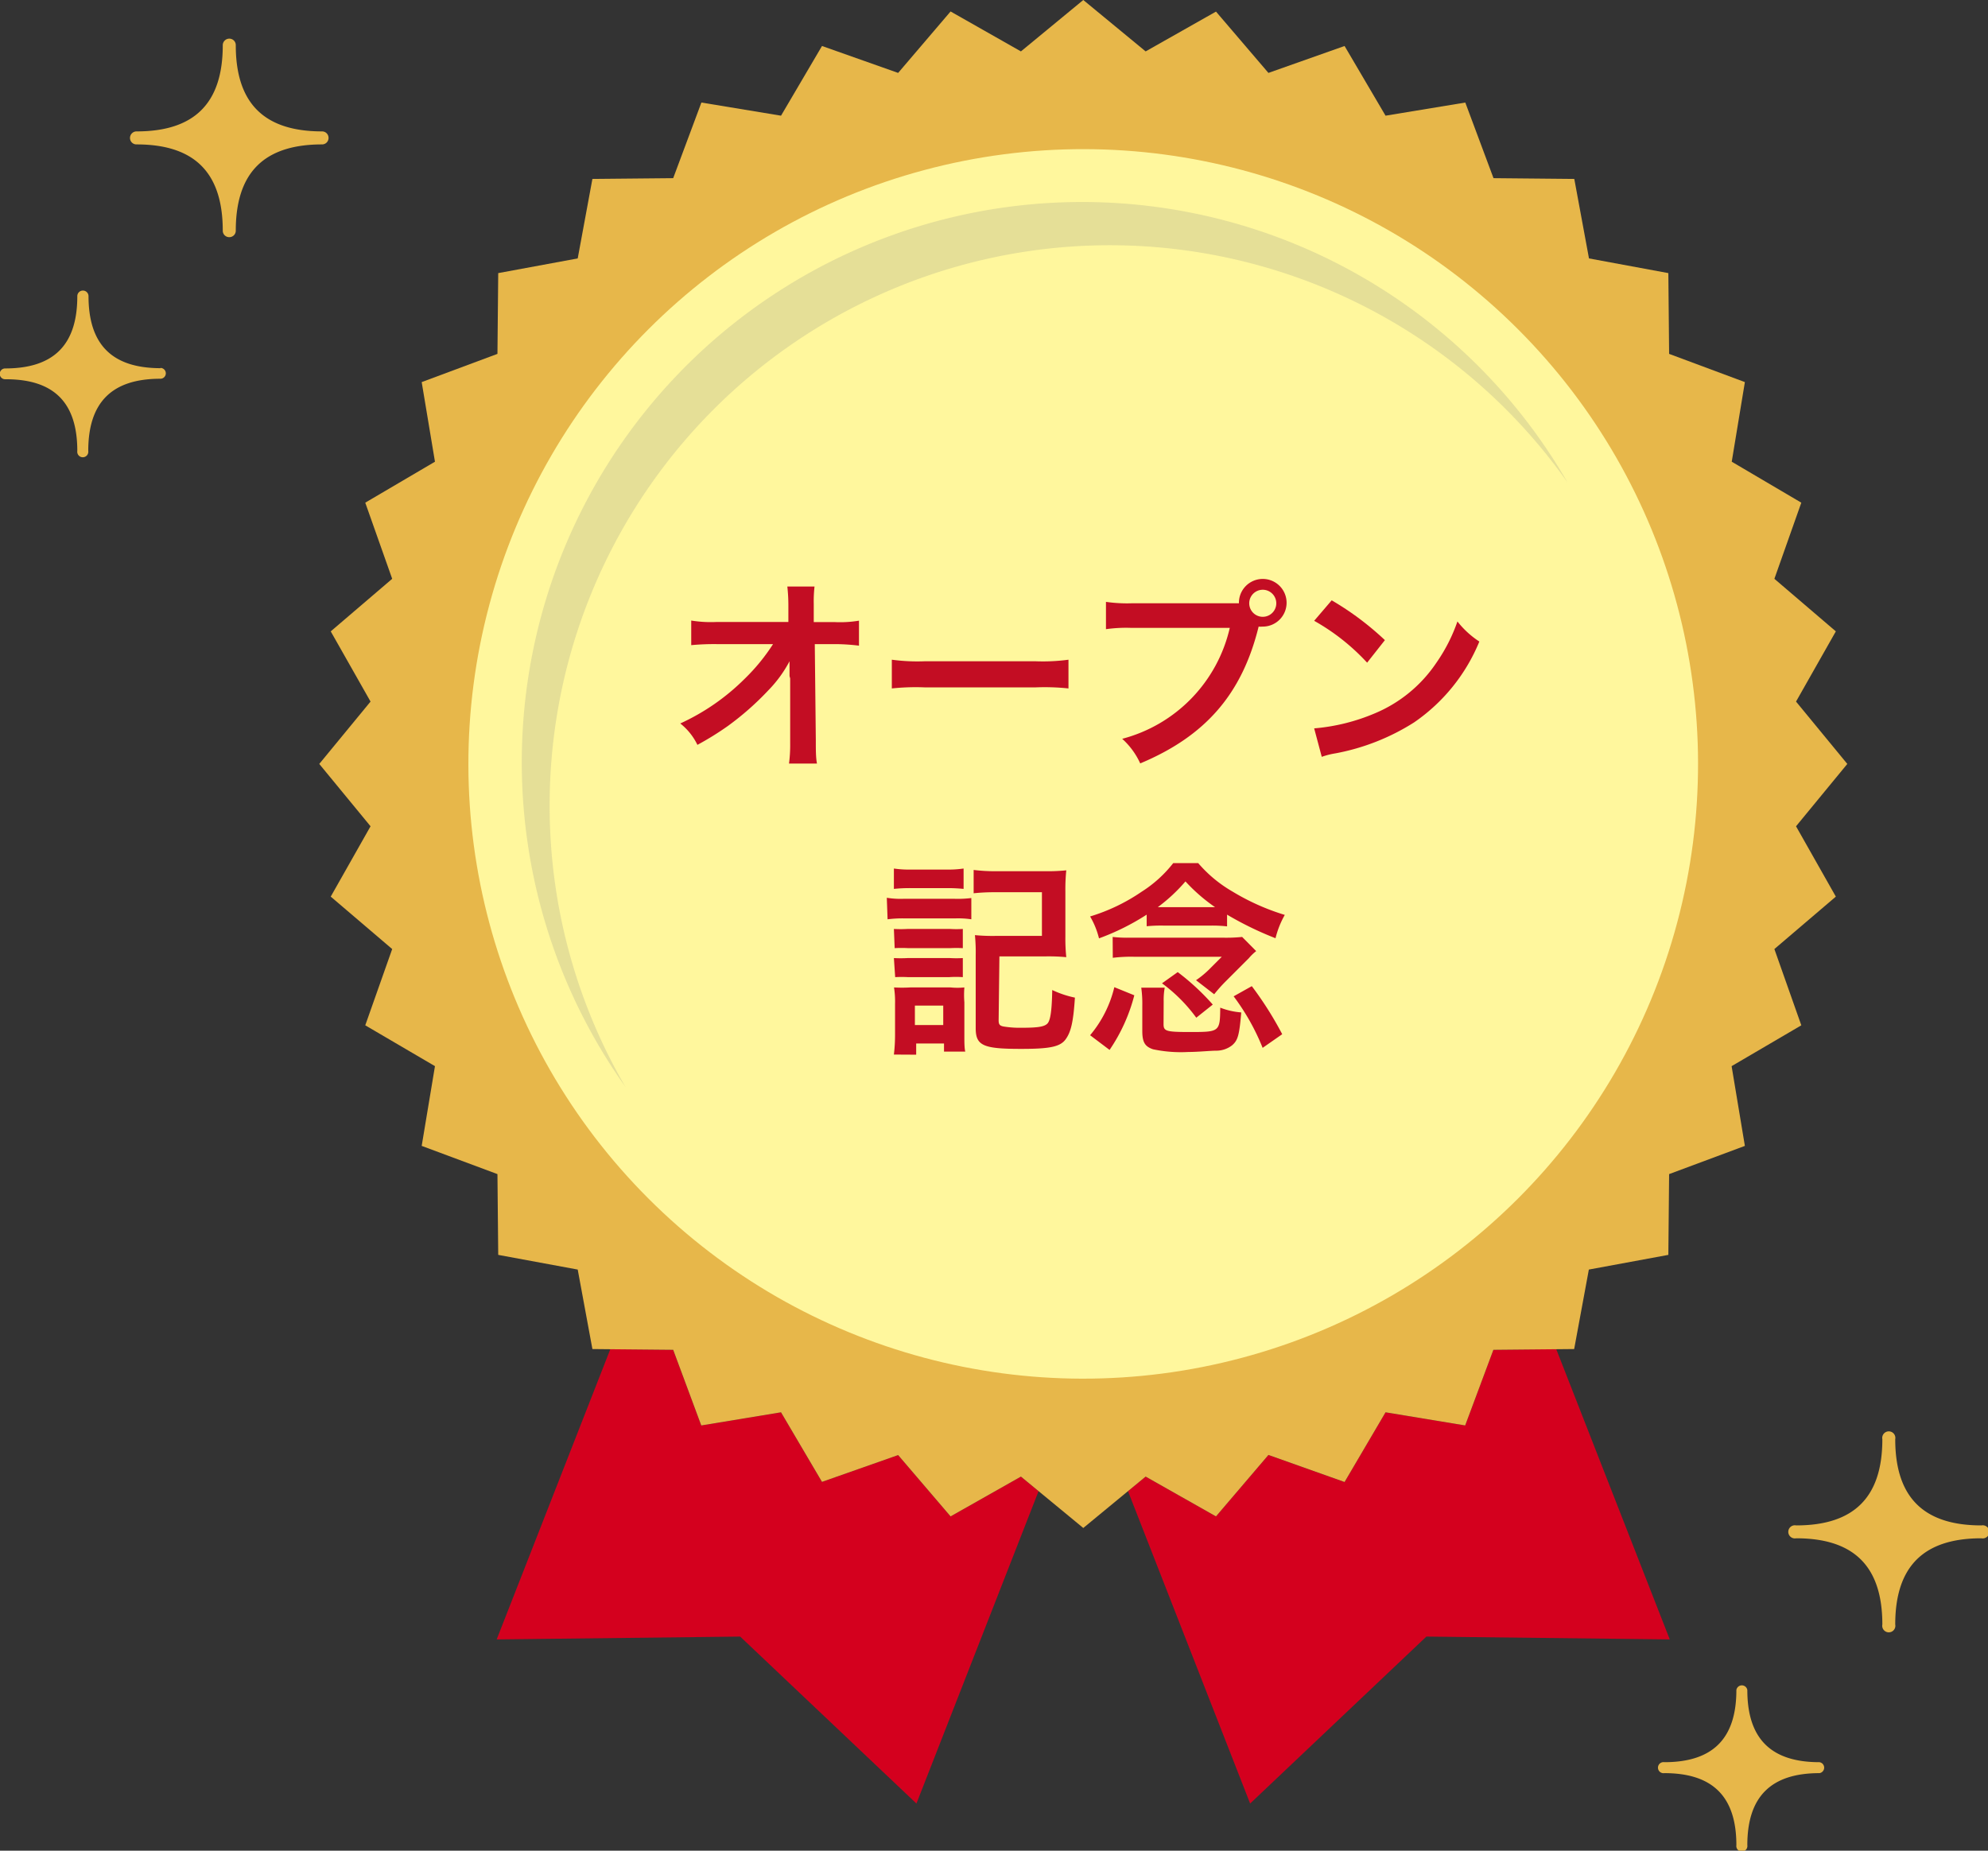
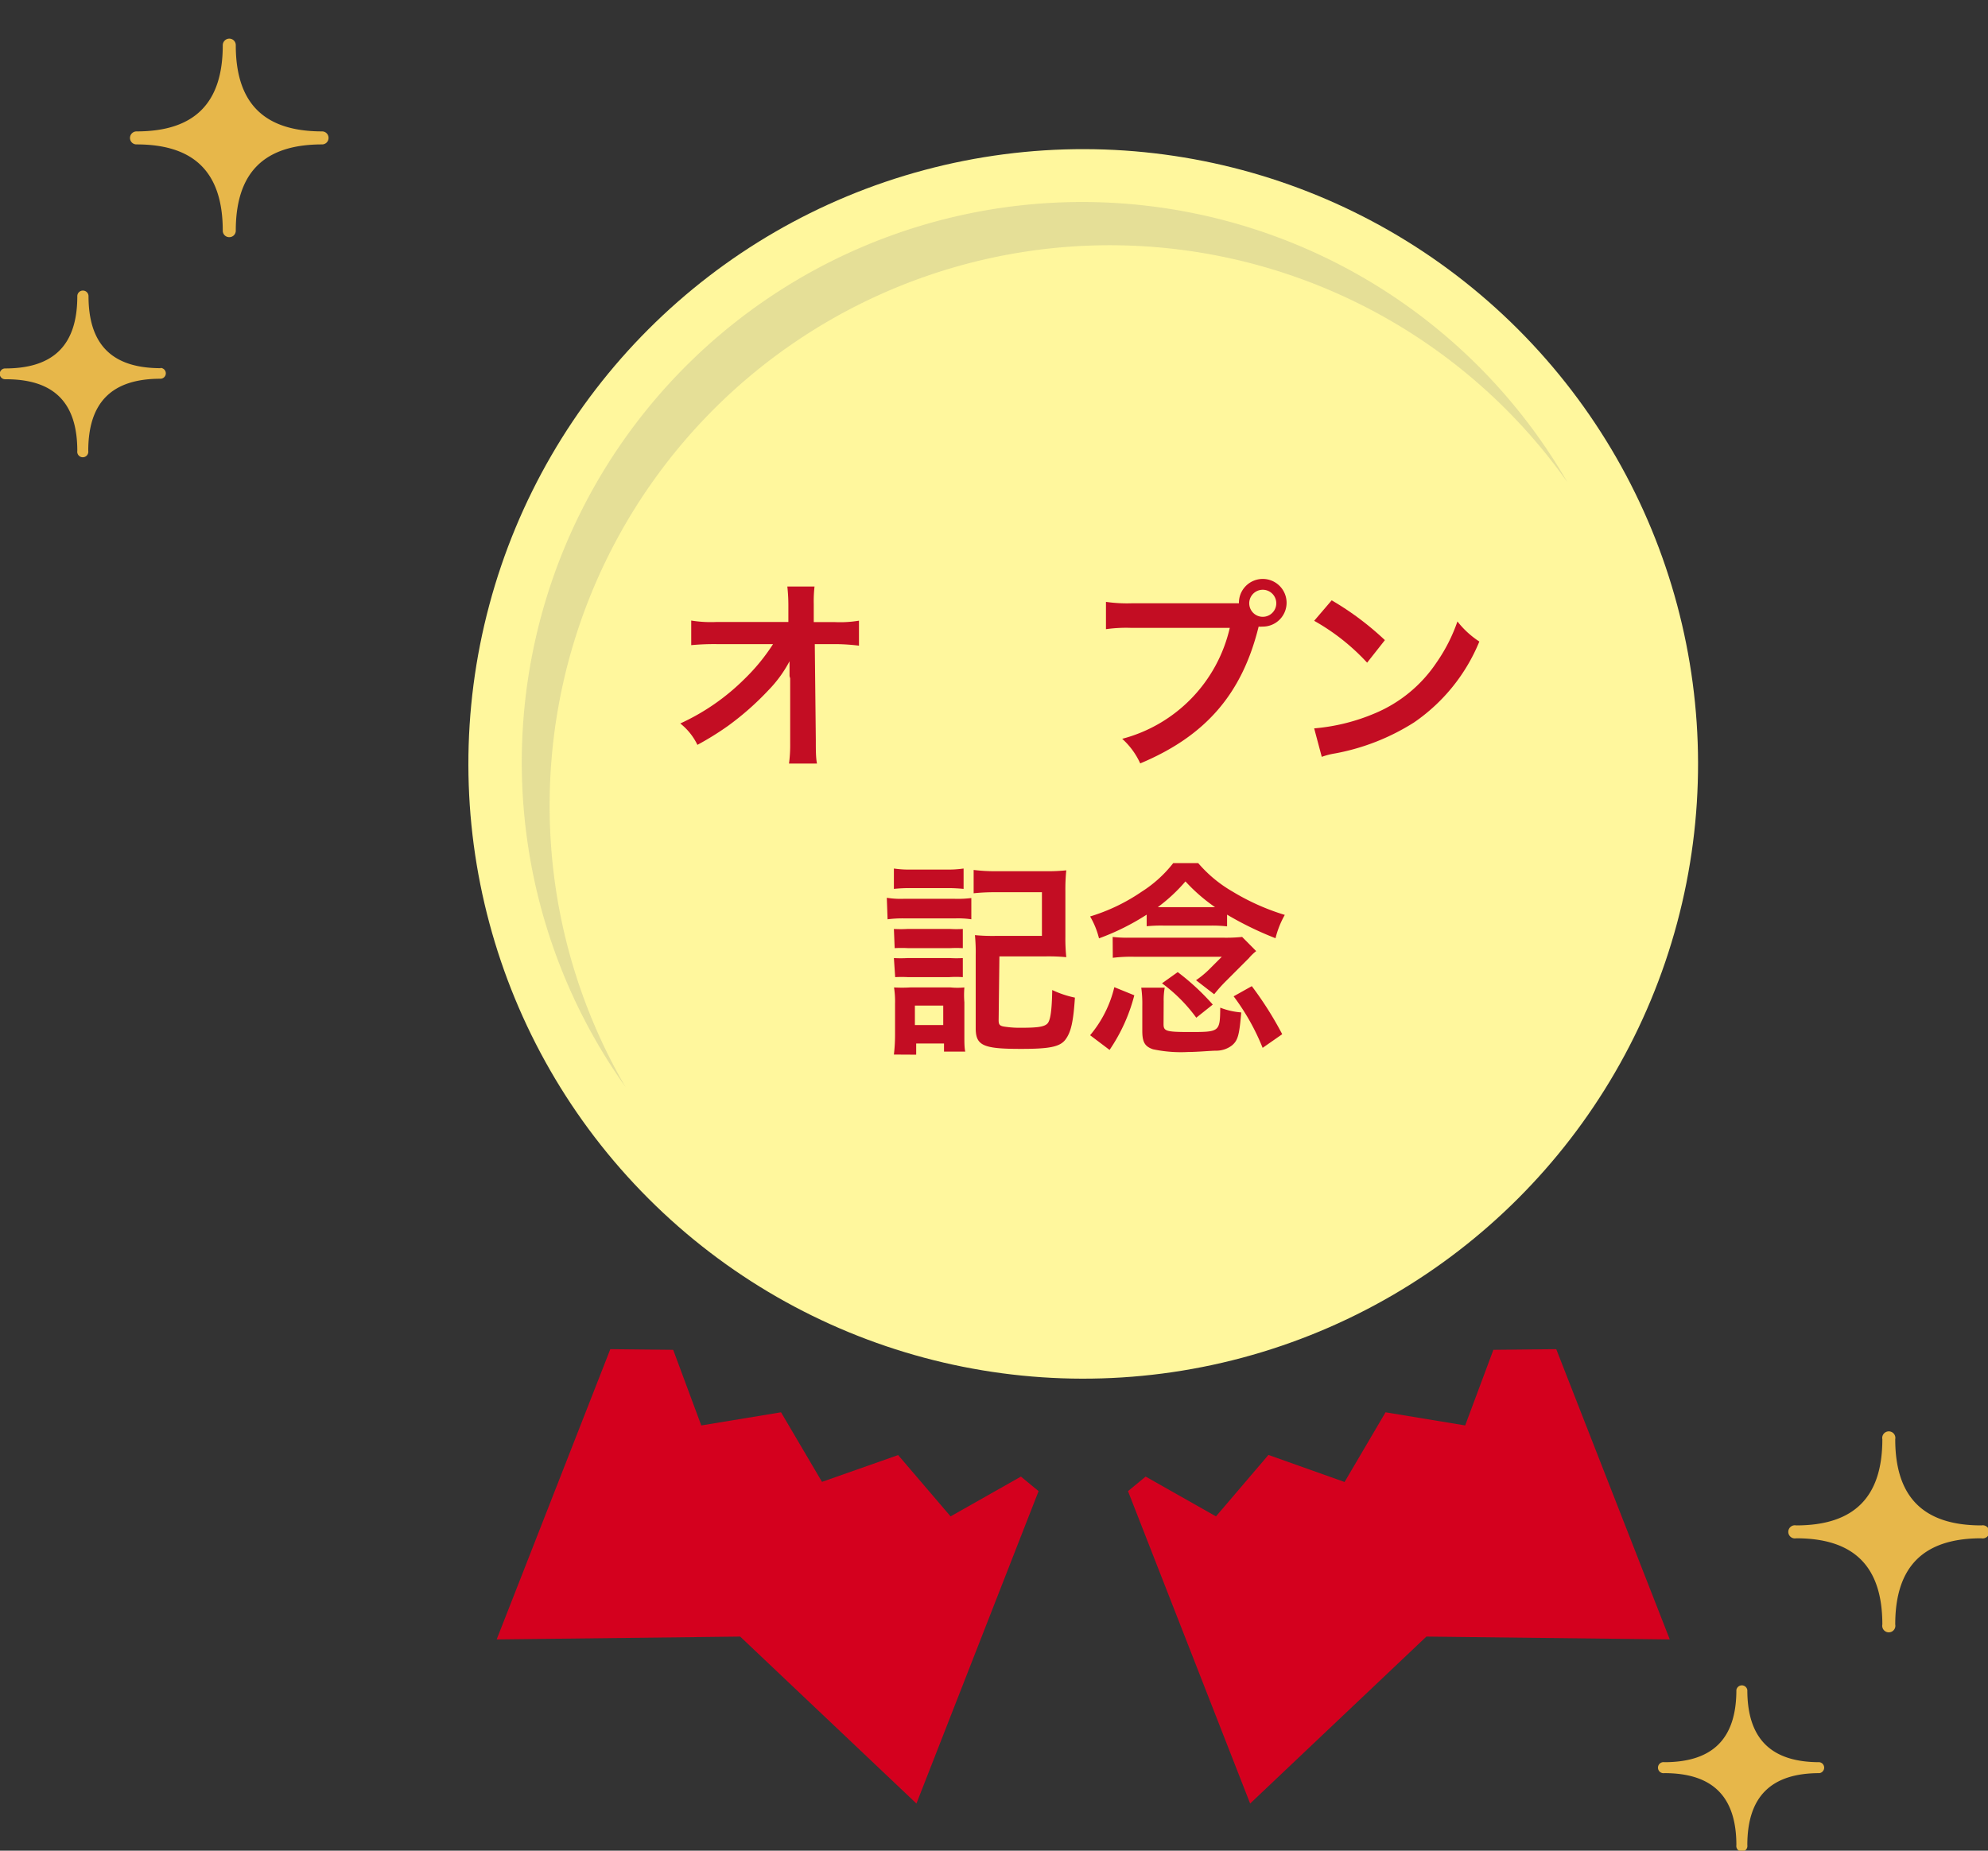
<svg xmlns="http://www.w3.org/2000/svg" viewBox="0 0 154.3 143.66">
  <rect x="0" y="0" width="154.3" height="143.66" fill="#333333" stroke="none" />
  <defs>
    <style>.cls-1{fill:#d4001e;}.cls-2{fill:#e7b74a;}.cls-3{fill:#fff79d;}.cls-4{fill:gray;opacity:0.2;}.cls-5{fill:#c30d23;}</style>
  </defs>
  <g id="レイヤー_2" data-name="レイヤー 2">
    <g id="main">
      <polygon class="cls-1" points="73.78 117.71 69.71 112.95 63.8 115.03 60.62 109.63 54.43 110.65 52.25 104.78 47.37 104.73 38.55 127.26 57.45 127.04 71.13 140 80.61 115.75 79.24 114.62 73.78 117.71" />
      <polygon class="cls-1" points="113.72 110.65 107.54 109.63 104.36 115.04 98.45 112.94 94.38 117.71 88.92 114.62 87.55 115.75 97.03 140 110.71 127.04 129.6 127.26 120.79 104.73 115.91 104.78 113.72 110.65" />
-       <polygon class="cls-2" points="139.4 64.14 143.38 59.3 139.4 54.46 142.49 49.01 137.72 44.93 139.81 39.02 134.41 35.84 135.43 29.66 129.55 27.47 129.49 21.2 123.33 20.06 122.19 13.89 115.92 13.83 113.73 7.96 107.54 8.98 104.36 3.57 98.45 5.66 94.38 0.9 88.92 3.99 84.08 0 79.24 3.99 73.78 0.89 69.71 5.66 63.8 3.57 60.62 8.98 54.44 7.96 52.25 13.83 45.98 13.89 44.84 20.06 38.67 21.2 38.61 27.47 32.73 29.66 33.76 35.84 28.35 39.02 30.44 44.93 25.67 49.01 28.76 54.46 24.78 59.3 28.76 64.14 25.67 69.6 30.44 73.67 28.35 79.59 33.76 82.76 32.73 88.95 38.61 91.14 38.67 97.41 44.84 98.55 45.98 104.72 52.25 104.78 54.43 110.65 60.62 109.63 63.8 115.03 69.71 112.95 73.78 117.71 79.24 114.62 84.08 118.61 88.92 114.62 94.38 117.71 98.45 112.94 104.36 115.04 107.54 109.63 113.72 110.65 115.91 104.78 122.18 104.72 123.32 98.55 129.49 97.41 129.55 91.14 135.43 88.95 134.4 82.76 139.81 79.59 137.72 73.67 142.49 69.6 139.4 64.14" />
      <circle class="cls-3" cx="84.08" cy="59.3" r="47.72" transform="translate(-17.31 76.82) rotate(-45)" />
      <path class="cls-4" d="M42.66,62.51a43.48,43.48,0,0,1,79-25.07A43.49,43.49,0,1,0,48.55,84.38,43.36,43.36,0,0,1,42.66,62.51Z" />
      <path class="cls-5" d="M61.28,52.48c0-.08,0-.9,0-1.15a9.66,9.66,0,0,1-1.63,2.24,22.2,22.2,0,0,1-3.15,2.78,22.89,22.89,0,0,1-2.37,1.47,4.72,4.72,0,0,0-1.33-1.66,17.22,17.22,0,0,0,5-3.47A15.15,15.15,0,0,0,60,50H55.65a18.81,18.81,0,0,0-2,.08V48.17a9.5,9.5,0,0,0,2,.11h5.54l0-1.28a13.29,13.29,0,0,0-.08-1.47h2.11a10.13,10.13,0,0,0-.06,1.36V47l0,1.29h1.62a8.89,8.89,0,0,0,1.89-.11v1.94A15.61,15.61,0,0,0,64.89,50H63.24l.08,7.43c0,.79,0,1.39.09,1.84H61.24a10.84,10.84,0,0,0,.09-1.53v-.29l0-4.79Z" />
-       <path class="cls-5" d="M69.22,51.21a14.87,14.87,0,0,0,2.59.12h8.53a14.87,14.87,0,0,0,2.59-.12v2.23a17.44,17.44,0,0,0-2.6-.08h-8.5a17.53,17.53,0,0,0-2.61.08Z" />
      <path class="cls-5" d="M95.22,46.83c.48,0,.67,0,.94,0A1.85,1.85,0,1,1,98,48.64a1.76,1.76,0,0,1-.31,0c-1.29,5.24-4.13,8.5-9.19,10.62a5.78,5.78,0,0,0-1.4-1.91,11.58,11.58,0,0,0,8.35-8.61H87.84a11.29,11.29,0,0,0-2,.1V46.72a11.47,11.47,0,0,0,2,.11Zm1.74,0a1.05,1.05,0,1,0,2.1,0,1.05,1.05,0,0,0-2.1,0Z" />
      <path class="cls-5" d="M102,56.54a15.26,15.26,0,0,0,4.74-1.18,10.73,10.73,0,0,0,4.75-3.92,13,13,0,0,0,1.63-3.2,7,7,0,0,0,1.7,1.56,14.09,14.09,0,0,1-5.07,6.28,17.29,17.29,0,0,1-6.1,2.4,5.81,5.81,0,0,0-1.06.27Zm1.36-9.94a22.59,22.59,0,0,1,4.13,3.09l-1.38,1.75A16.72,16.72,0,0,0,102,48.19Z" />
      <path class="cls-5" d="M68.83,69.69a6.59,6.59,0,0,0,1.28.08h4a8.39,8.39,0,0,0,1.28-.06v1.65a7,7,0,0,0-1.22-.07h-4a9.17,9.17,0,0,0-1.28.07Zm.55-2.27a7.93,7.93,0,0,0,1.32.08h2.76a8.14,8.14,0,0,0,1.33-.08V69a12.7,12.7,0,0,0-1.33-.06H70.7a12.1,12.1,0,0,0-1.32.06Zm0,14.44a13,13,0,0,0,.09-1.57V77.92a7,7,0,0,0-.08-1.27,10.73,10.73,0,0,0,1.25,0h3.14a5.44,5.44,0,0,0,1.07,0,7.29,7.29,0,0,0,0,1.16V80.5c0,.38,0,.86.07,1.13H73.27V81H71.11v.87Zm0-9.75a9.22,9.22,0,0,0,1.06,0h3.29a8.27,8.27,0,0,0,1,0V73.6a9.7,9.7,0,0,0-1,0H70.5a9.35,9.35,0,0,0-1.06,0Zm0,2.26a9.69,9.69,0,0,0,1.06,0h3.29a8.75,8.75,0,0,0,1,0v1.48a8.06,8.06,0,0,0-1.06,0H70.48a9.63,9.63,0,0,0-1,0Zm1.63,5.2h2.2V78.06h-2.2Zm6.5-.37c0,.32.08.42.37.48a7.78,7.78,0,0,0,1.41.1c1.26,0,1.76-.08,2-.32s.35-1,.38-2.61a7.75,7.75,0,0,0,1.76.59c-.12,1.86-.3,2.67-.73,3.25s-1.27.73-3.46.73c-2.93,0-3.51-.25-3.51-1.61V74.16a13.44,13.44,0,0,0-.06-1.57,14.65,14.65,0,0,0,1.6.06h3.6V69.26H77.24a15.14,15.14,0,0,0-1.67.08V67.53a13.55,13.55,0,0,0,1.68.1h3.87a14.76,14.76,0,0,0,1.64-.07,14.72,14.72,0,0,0-.07,1.62v3.54a14,14,0,0,0,.07,1.58,14.65,14.65,0,0,0-1.6-.06H77.57Z" />
      <path class="cls-5" d="M89,71a18.51,18.51,0,0,1-3.7,1.84,6.39,6.39,0,0,0-.69-1.7,14.5,14.5,0,0,0,4-1.92A9.67,9.67,0,0,0,91.06,67H93a10.21,10.21,0,0,0,2.65,2.2,17.8,17.8,0,0,0,4.07,1.82A7.08,7.08,0,0,0,99,72.83,25.77,25.77,0,0,1,95.24,71v.91a10.23,10.23,0,0,0-1.3-.06h-3.6A11.22,11.22,0,0,0,89,71.9Zm-4.39,9.36a9.08,9.08,0,0,0,1.88-3.73l1.55.63a13.5,13.5,0,0,1-1.92,4.24Zm1.75-7.63a10.15,10.15,0,0,0,1.23.06H95a12.17,12.17,0,0,0,1.41-.06l1.09,1.1a3.65,3.65,0,0,0-.57.55l-1.8,1.8a11.55,11.55,0,0,0-.89,1l-1.41-1.09a7.45,7.45,0,0,0,1-.82l1-1H88.07a11.55,11.55,0,0,0-1.7.08Zm3.95,6.77c0,.54.19.61,2,.61,2.35,0,2.38,0,2.4-1.89a5.72,5.72,0,0,0,1.63.37c-.15,1.77-.26,2.17-.72,2.56a2,2,0,0,1-1.23.41c-.42,0-1.43.1-2.16.1a10.42,10.42,0,0,1-2.74-.21c-.64-.22-.83-.56-.83-1.44V78.09a9,9,0,0,0-.08-1.42H90.4a5.25,5.25,0,0,0-.08,1.06Zm3.6-9.08h.4a13.47,13.47,0,0,1-2.3-2,13,13,0,0,1-2.15,2h4ZM92.85,79a12.25,12.25,0,0,0-2.66-2.67l1.22-.87a18.4,18.4,0,0,1,2.72,2.52ZM98,81.34a17.47,17.47,0,0,0-2.25-4l1.41-.79a27,27,0,0,1,2.36,3.73Z" />
      <path class="cls-2" d="M141.22,136.79c-3.77,0-5.6-1.83-5.6-5.6a.43.43,0,0,0-.85,0c0,3.77-1.83,5.6-5.59,5.6a.43.43,0,1,0,0,.85c3.76,0,5.59,1.83,5.59,5.59a.43.43,0,1,0,.85,0c0-3.76,1.83-5.59,5.6-5.59a.43.43,0,0,0,0-.85Z" />
      <path class="cls-2" d="M153.79,118.41c-4.5,0-6.69-2.19-6.69-6.69a.51.51,0,1,0-1,0c0,4.5-2.19,6.69-6.69,6.69a.51.51,0,1,0,0,1c4.5,0,6.69,2.19,6.69,6.69a.51.51,0,1,0,1,0c0-4.5,2.19-6.69,6.69-6.69a.51.51,0,1,0,0-1Z" />
      <path class="cls-2" d="M12.47,28.58c-3.77,0-5.6-1.83-5.6-5.6A.43.43,0,1,0,6,23c0,3.77-1.83,5.6-5.6,5.6a.42.42,0,0,0,0,.84C4.19,29.42,6,31.25,6,35a.43.43,0,1,0,.85,0c0-3.77,1.83-5.6,5.6-5.6a.42.42,0,1,0,0-.84Z" />
      <path class="cls-2" d="M25,10.2c-4.51,0-6.7-2.19-6.7-6.69a.5.5,0,0,0-.5-.51.51.51,0,0,0-.51.51c0,4.5-2.19,6.69-6.69,6.69a.51.51,0,0,0-.51.51.5.5,0,0,0,.51.5c4.5,0,6.69,2.19,6.69,6.7a.5.5,0,0,0,.51.5.5.5,0,0,0,.5-.5c0-4.51,2.19-6.7,6.7-6.7a.5.5,0,0,0,.5-.5A.5.5,0,0,0,25,10.2Z" />
    </g>
  </g>
</svg>